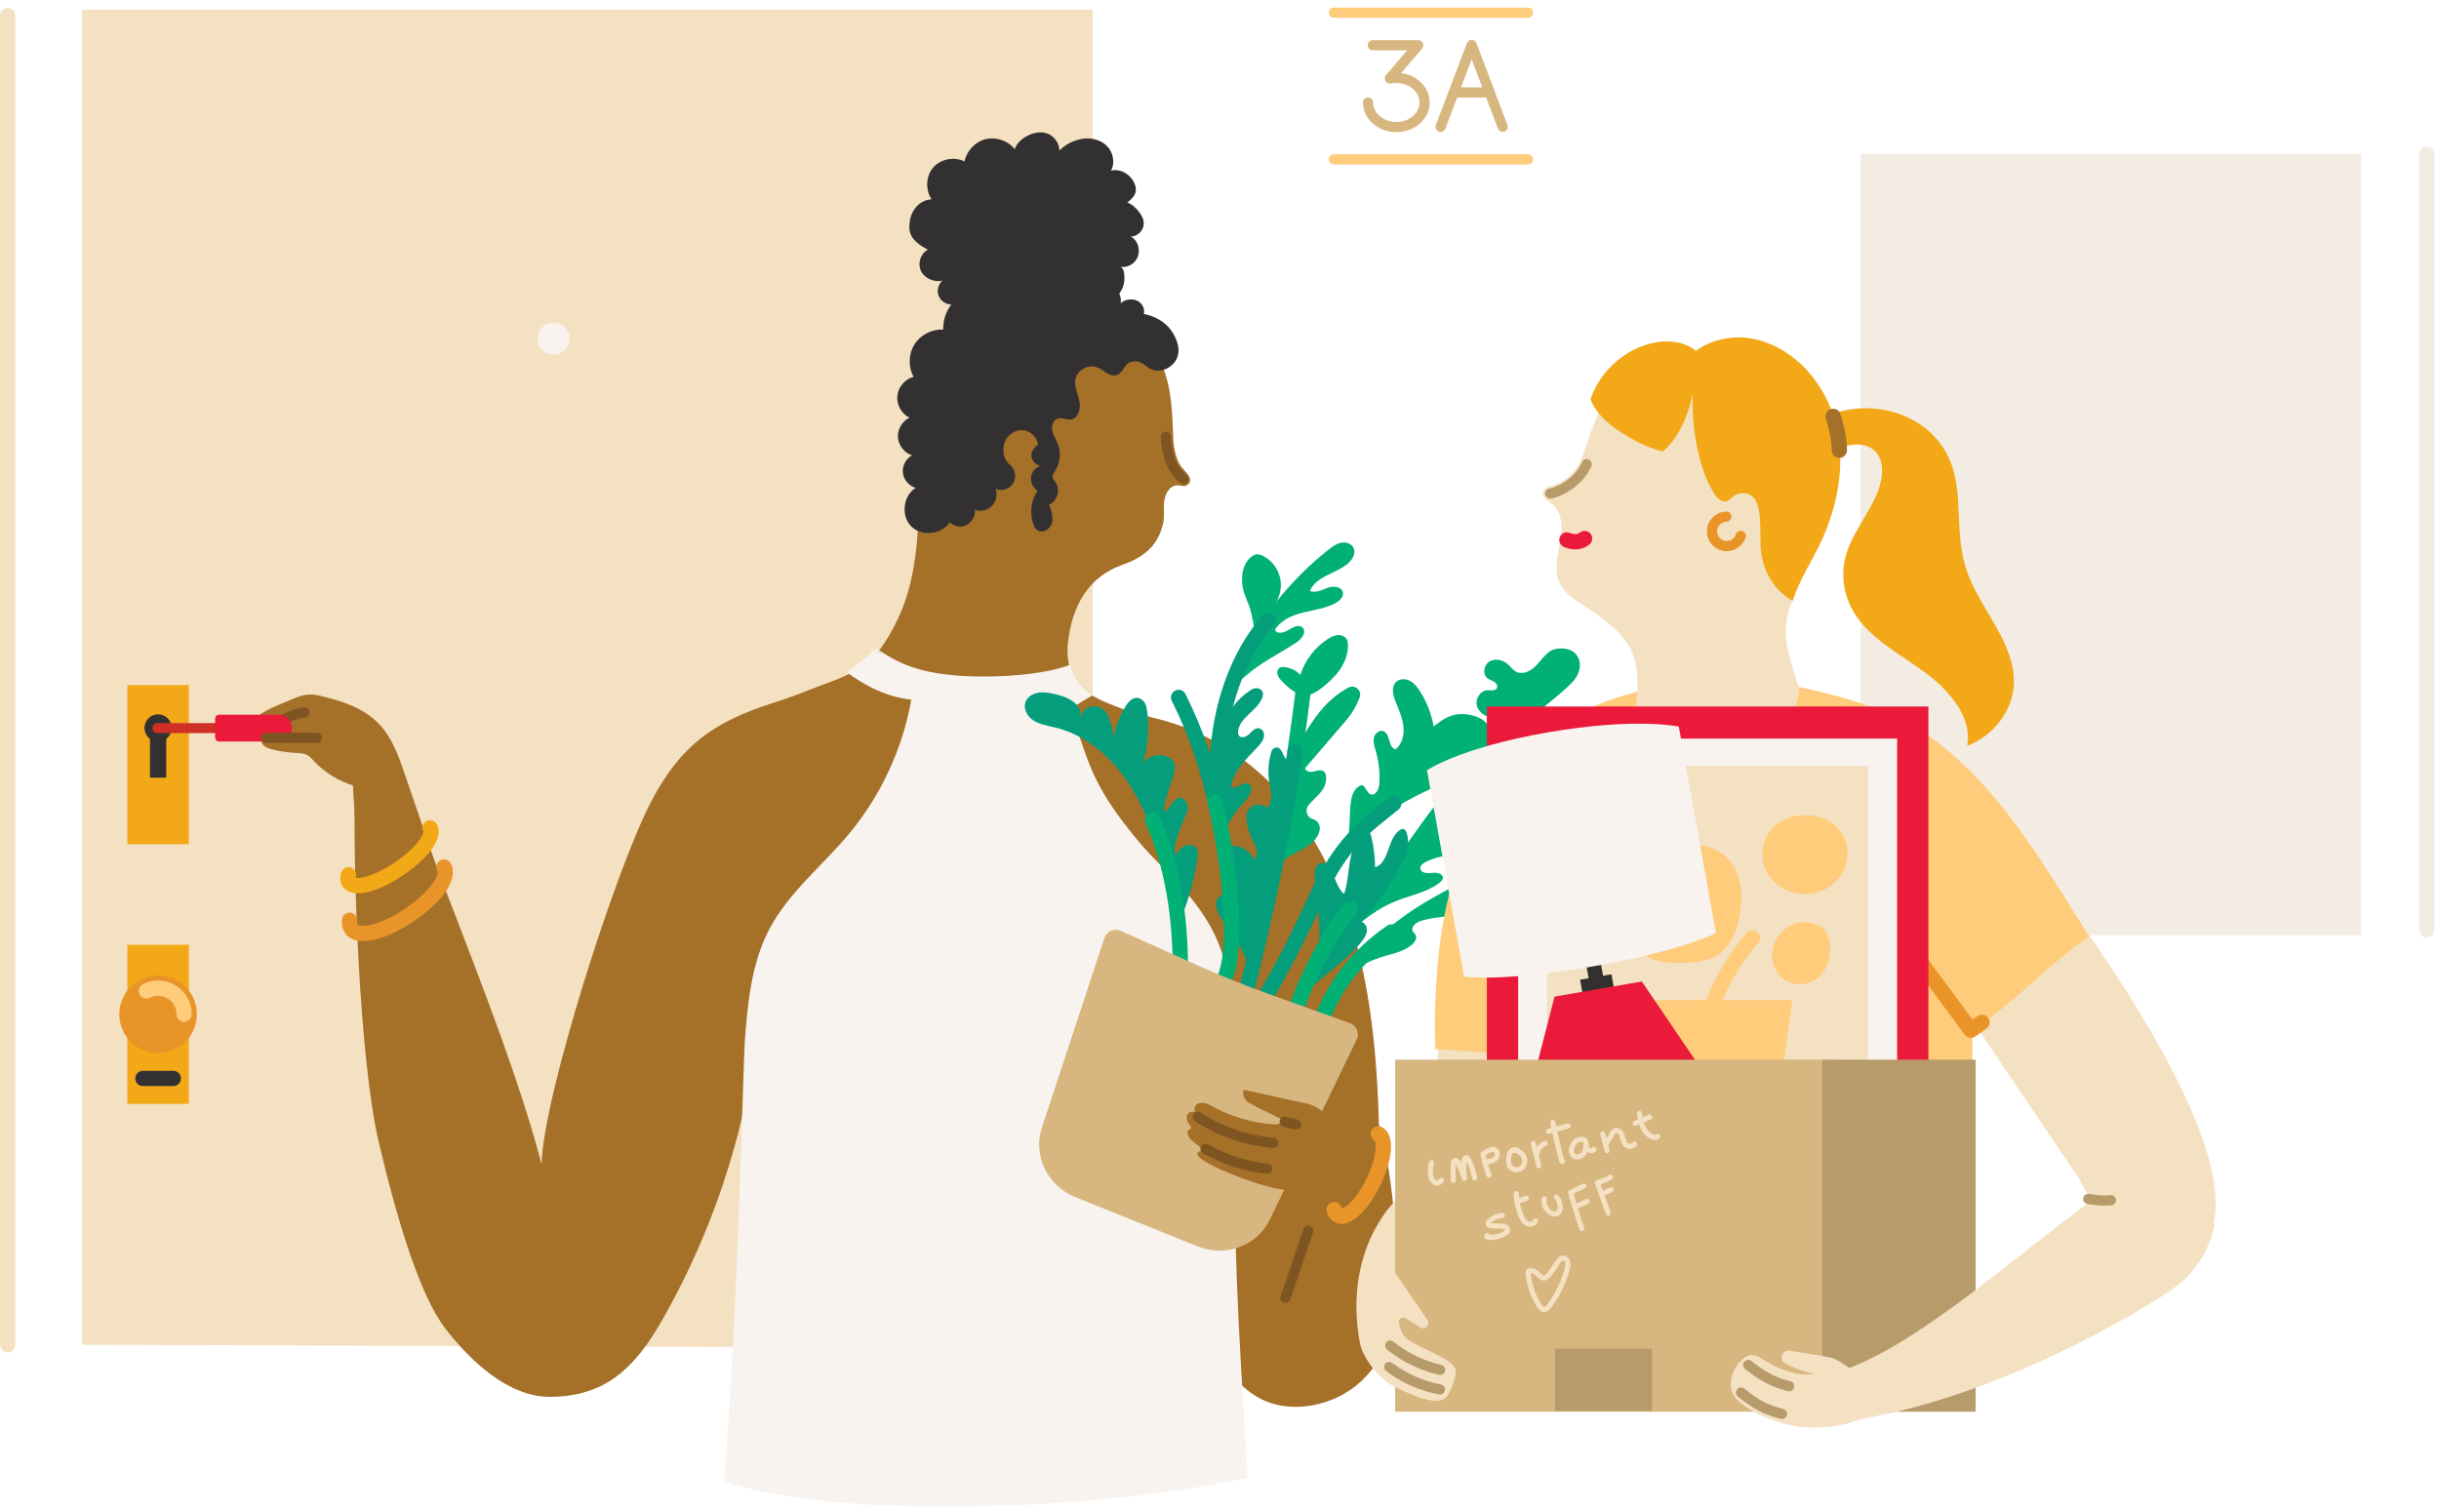
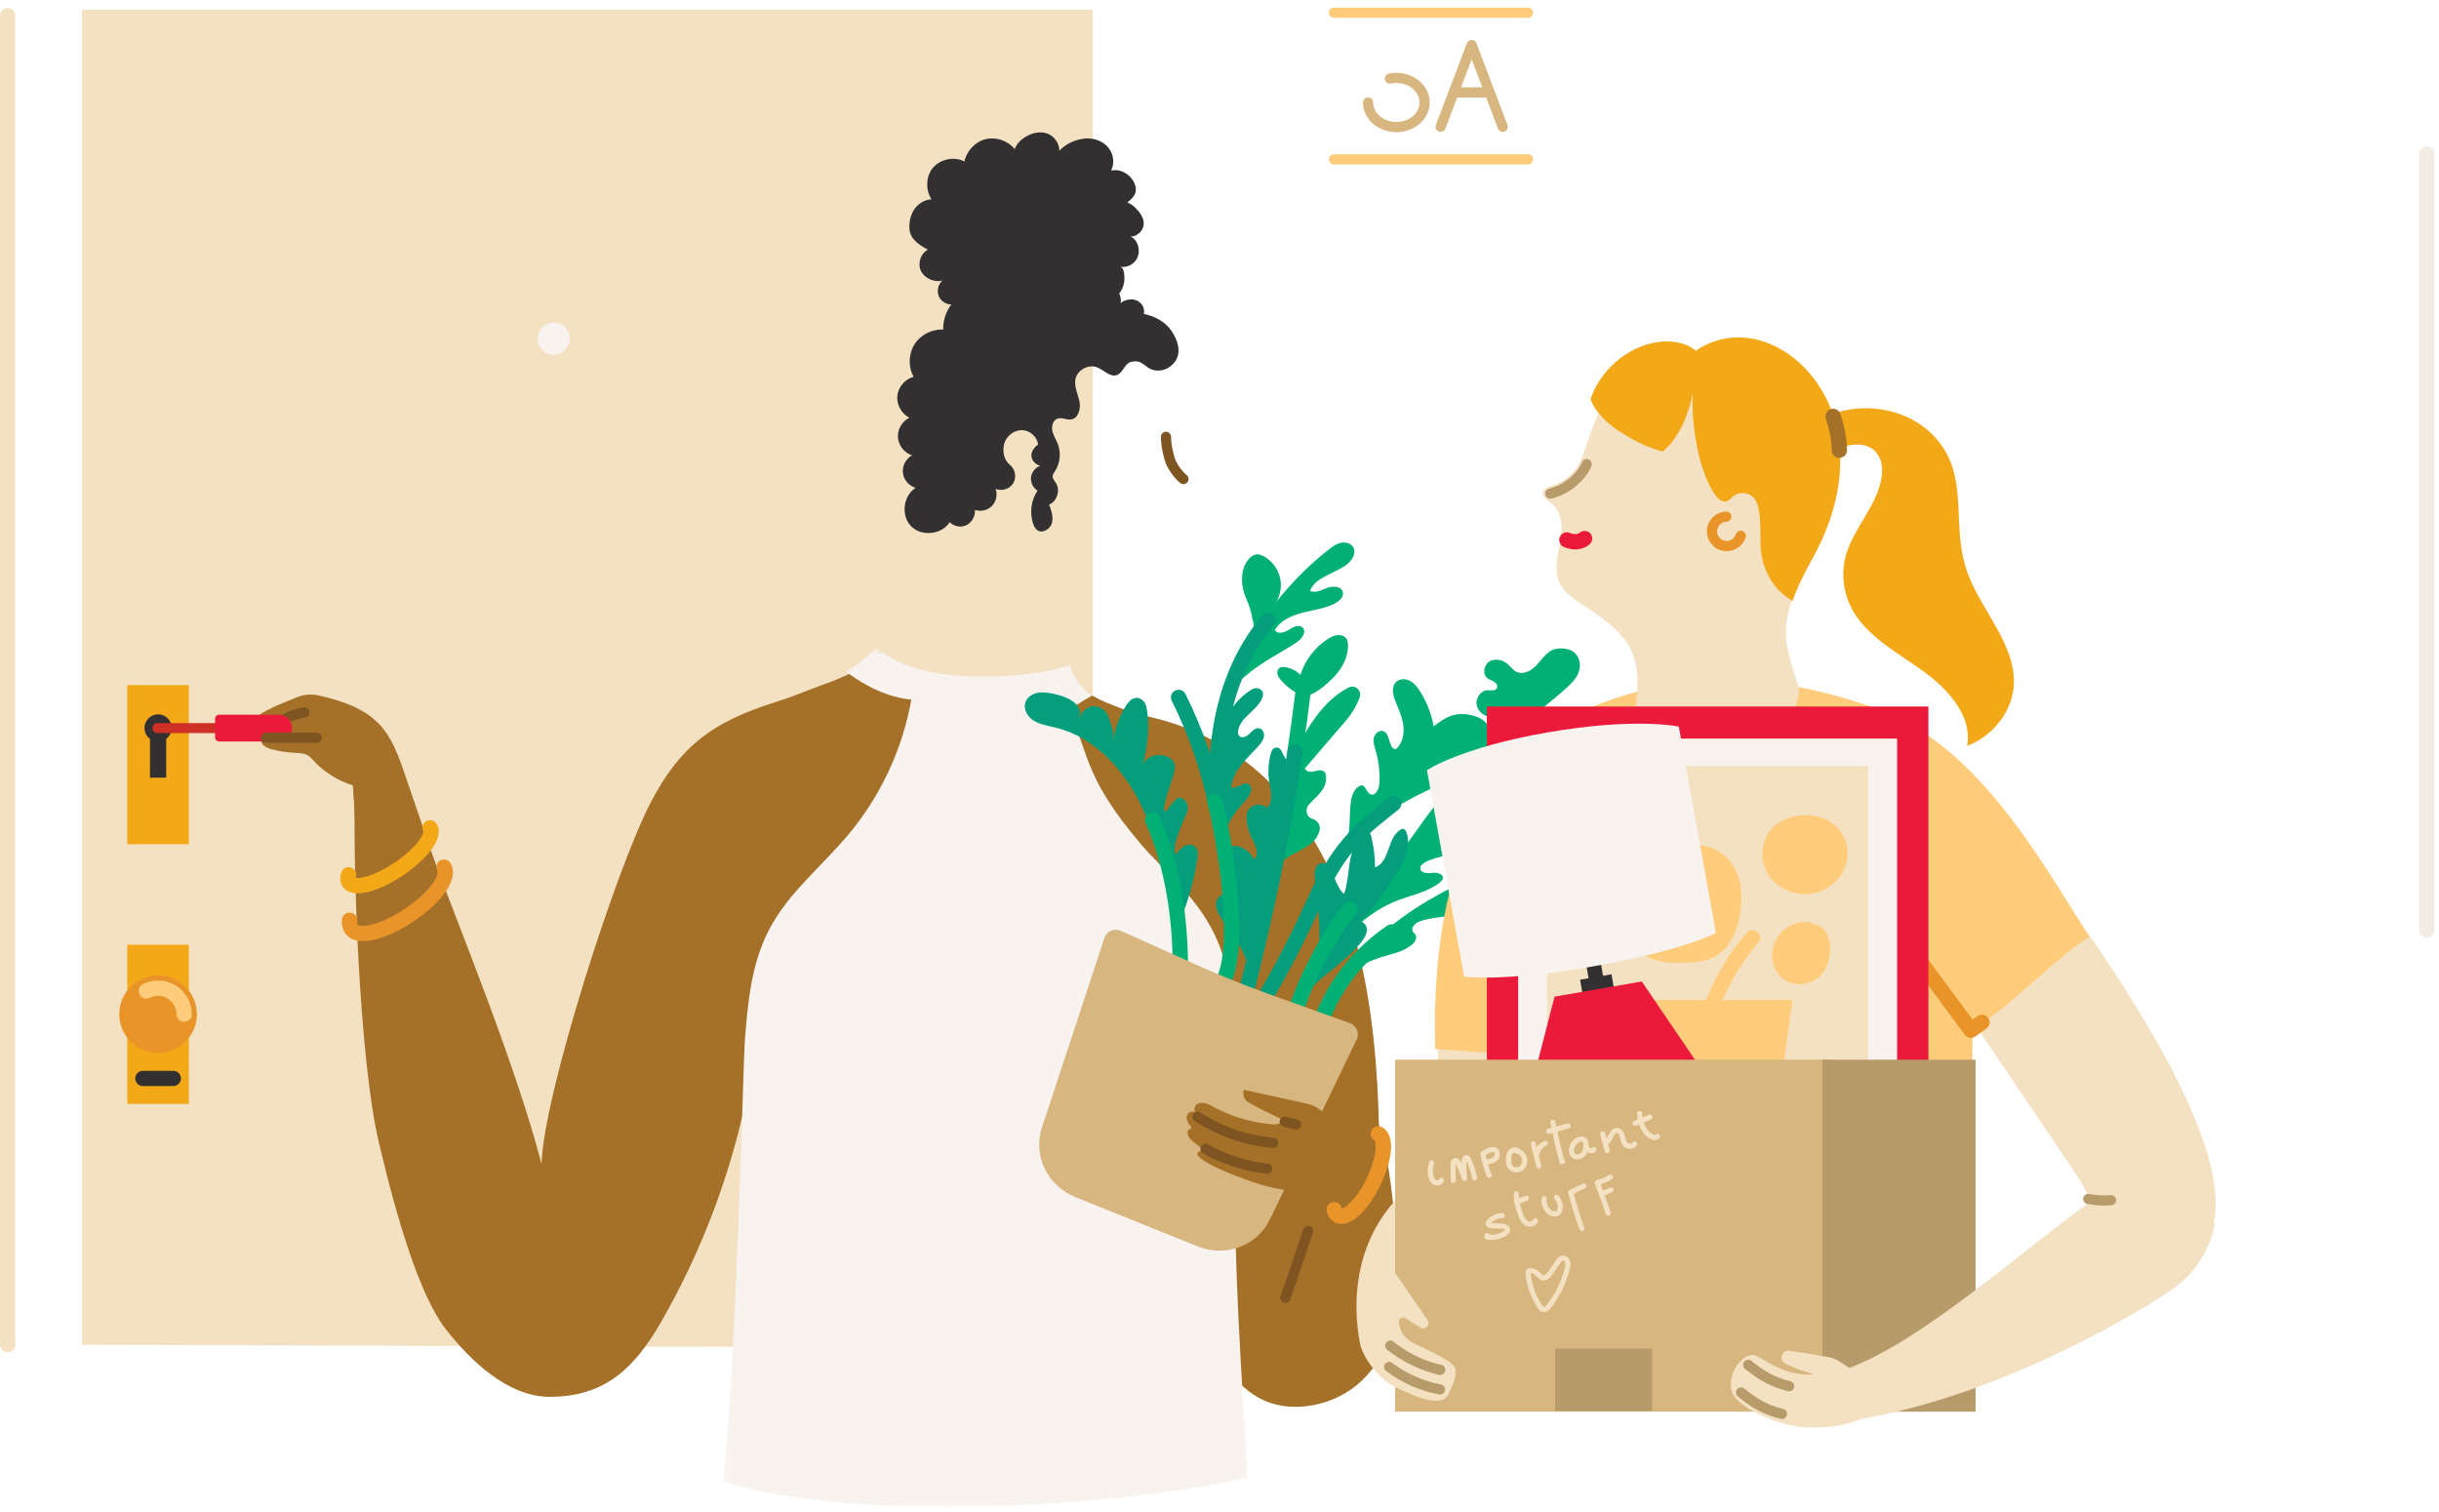
<svg xmlns="http://www.w3.org/2000/svg" height="297" viewBox="0 0 479 297" width="479">
  <mask id="a" fill="#fff">
    <path d="m0 295h478.089v-294.447h-478.089z" fill="#fff" fill-rule="evenodd" />
  </mask>
  <mask id="b" fill="#fff">
    <path d="m.082.35h103.006v168.65h-103.006z" fill="#fff" fill-rule="evenodd" />
  </mask>
  <g fill="none" fill-rule="evenodd" transform="translate(0 .5)">
    <path d="m16.096 1.41v262.221l198.516.658v-262.879z" fill="#f4e1c2" />
-     <path d="m365.437 183.188h98.268v-153.441h-98.268z" fill="#f3ece2" />
    <g stroke-linecap="round" stroke-linejoin="round" stroke-width="3">
      <path d="m476.588 29.746v152.407" stroke="#f3ece2" />
      <path d="m1.5 2.572v261.059" stroke="#f4e1c2" />
    </g>
    <g transform="translate(0 .447)">
      <path d="m111.876 65.562c0 1.742-1.412 3.153-3.153 3.153-1.742 0-3.154-1.411-3.154-3.153 0-1.741 1.412-3.153 3.154-3.153 1.741 0 3.153 1.412 3.153 3.153" fill="#f8f3ee" />
      <path d="m25.004 164.868h12.087v-31.253h-12.087z" fill="#f3a817" mask="url(#a)" />
      <path d="m25.004 215.871h12.087v-31.253h-12.087z" fill="#f3a817" mask="url(#a)" />
      <path d="m38.667 198.261c0 4.208-3.412 7.62-7.62 7.62-4.209 0-7.621-3.412-7.621-7.62s3.412-7.621 7.621-7.621c4.208 0 7.62 3.413 7.62 7.621" fill="#e99428" mask="url(#a)" />
      <path d="m31.047 191.645c3.654 0 6.616 2.962 6.616 6.616 0 .828-.672 1.5-1.5 1.5s-1.5-.672-1.5-1.5c0-1.997-1.619-3.616-3.616-3.616-.492 0-.968.098-1.409.285l-.217.101c-.74.373-1.642.076-2.015-.664-.373-.74-.076-1.642.664-2.015.917-.462 1.931-.707 2.977-.707z" fill="#fecc7b" fill-rule="nonzero" mask="url(#a)" />
      <g fill="#333032">
        <path d="m34.036 209.374c.828 0 1.5.672 1.5 1.5 0 .78-.595 1.42-1.356 1.493l-.144.007h-5.978c-.828 0-1.5-.672-1.5-1.5 0-.78.595-1.42 1.356-1.493l.144-.007z" fill-rule="nonzero" mask="url(#a)" />
        <path d="m33.722 142.032c0-1.477-1.197-2.675-2.674-2.675s-2.675 1.198-2.675 2.675c0 .879.427 1.657 1.082 2.145v7.621h3.185v-7.621c.656-.488 1.082-1.266 1.082-2.145" mask="url(#a)" />
      </g>
    </g>
    <g fill-rule="nonzero" transform="translate(261 1.447)">
      <g fill="#d7b680">
-         <path d="m17.528 5.941c.857 0 1.317 1.008.755 1.656l-5.477 6.404c-.362.417-.994.462-1.411.099-.417-.362-.462-.994-.099-1.411l2.947-3.448 1.106-1.301-6.741.001c-.513 0-.936-.386-.993-.883l-.007-.117c0-.513.386-.936.883-.993l.117-.007z" />
        <path d="m13.23 12.353c3.59 0 6.551 2.578 6.551 5.832 0 3.254-2.961 5.831-6.551 5.831-3.59 0-6.551-2.577-6.551-5.831 0-.552.448-1 1-1s1 .448 1 1c0 2.083 2.009 3.831 4.551 3.831s4.551-1.748 4.551-3.831c0-2.083-2.009-3.832-4.551-3.832-.364 0-.723.036-1.071.107-.541.11-1.069-.239-1.179-.781-.11-.541.239-1.069.781-1.179.479-.097.971-.147 1.469-.147z" />
        <path d="m27.092 6.535c.311-.819 1.43-.858 1.817-.116l.052.117 6.091 16.06c.196.516-.064 1.094-.58 1.29-.48.182-1.012-.029-1.242-.474l-.048-.107-5.157-13.598-5.167 13.599c-.182.479-.693.737-1.179.615l-.111-.035c-.479-.182-.737-.693-.615-1.179l.035-.111z" />
        <path d="m31.505 15.212c.552 0 1 .448 1 1 0 .513-.386.936-.883.993l-.117.007h-6.688c-.552 0-1-.448-1-1 0-.513.386-.936.883-.993l.117-.007z" />
      </g>
      <path d="m39.092 28.353c.552 0 1 .448 1 1 0 .513-.386.936-.883.993l-.117.007h-38.117c-.552 0-1-.448-1-1 0-.513.386-.936.883-.993l.117-.007z" fill="#fecc7b" />
      <path d="m39.092-.447c.552 0 1 .448 1 1 0 .513-.386.936-.883.993l-.117.007h-38.117c-.552 0-1-.448-1-1 0-.513.386-.936.883-.993l.117-.007z" fill="#fecc7b" />
    </g>
    <g transform="translate(29 25.447)">
      <path d="m245.519 228.53c-.091 5.99-2.168 11.929-7.007 16.642-5.142 5.007-13.995 6.905-20.284 3.445-5.514-3.033-8.554-9.137-10.62-15.082-2.66-7.655-4.273-15.879-2.969-23.877 1.304-7.999 5.888-15.748 13.123-19.4 6.352-3.208 18.268-6.439 22.326.608 4.298 7.464 5.559 29.19 5.431 37.664" fill="#a57129" />
-       <path d="m193.311 116.487c-7.305-.788-13.324-8.526-12.609-15.839.714-7.313 3.874-13.289 10.817-15.692 5.379-1.863 7.19-4.905 7.92-8.153.31-1.379.041-2.824.196-4.23.188-1.71 1.293-3.644 3.301-3.109.432.115.908.099 1.268-.166 1.325-.975-.131-2.348-1.075-3.41-1.079-1.214-1.639-3.715-1.715-5.863-.251-7.11-.499-13.457-5.04-18.934-3.73-4.5-9.625-6.914-15.467-7.076-5.843-.162-11.613 1.768-16.634 4.761-3.158 1.881-6.111 4.236-8.137 7.303-2.117 3.205-3.115 7.023-3.685 10.822-.942 6.283-.8 12.671-1.077 19.02-.277 6.348-1.039 12.78-3.559 18.613-2.665 6.169-6.871 11.938-12.919 13.888 6.75 8.217 15.931 13.17 26.442 14.783 10.511 1.614 23.07-.903 31.973-6.718" fill="#a57129" />
      <path d="m195.64 35.73c.259-1.121-.373-2.183-1.35-2.636s-2.435-.224-3.216.517c.393-1.849-1.268-3.714-3.109-4.145-1.841-.432-3.63.379-4.838 1.834-.236-1.957-2.086-3.379-4.051-3.533-1.965-.155-3.774 1.271-4.372 2.871-.689-1.612-4.729-3.014-7.561.963-1.836-1.147-5.293-.911-7.471.526-2.178 1.438-3.521 4.056-3.42 6.663-2.223-.134-4.478 1.025-5.661 2.912-1.184 1.886-1.248 4.421-.16 6.364-1.687.439-3.021 1.995-3.2 3.728-.177 1.734.814 3.528 2.376 4.301-1.431.683-2.367 2.287-2.258 3.869s1.257 3.043 2.769 3.523c-1.205.652-1.947 2.07-1.796 3.431.151 1.362 1.187 2.582 2.505 2.954-2.465 1.541-2.926 5.481-.883 7.55 2.042 2.069 5.988 1.658 7.561-.788.9.82 2.189 1.109 3.28.569 1.091-.539 1.792-1.783 1.687-2.995 1.139.398 2.494.082 3.339-.778.846-.86 1.139-2.221.722-3.352 1.222.524 2.794.012 3.473-1.132.679-1.143.377-2.769-.668-3.591-1.211-.954-1.543-2.8-1.077-4.269s1.938-2.586 3.479-2.543 2.983 1.311 3.132 2.845c-.766.442-1.449 1.517-1.294 2.387.155.871.893 1.606 1.764 1.758-.979.317-1.734 1.237-1.854 2.259s.402 2.092 1.282 2.627c-1.275 1.885-1.601 4.379-.853 6.529.165.474.396.953.806 1.244 1.014.721 2.527-.196 2.863-1.394.337-1.198-.113-2.46-.557-3.623 1.57-.642 2.262-2.825 1.348-4.254-.264-.413-.648-.804-.643-1.294.005-.39.259-.724.47-1.051.998-1.544 1.211-3.567.557-5.285-.339-.892-.897-1.706-1.088-2.64-.192-.935.147-2.096 1.055-2.389.833-.27 1.728.299 2.597.183 1.465-.196 1.975-2.123 1.672-3.57-.302-1.447-1.061-2.871-.788-4.324.342-1.824 2.549-3.034 4.27-2.342 1.361.547 2.619 2.056 3.964 1.472 1.154-.5 1.448-2.235 2.667-2.539 1.667-.416 2.169.29 3.363 1.101 1.797 1.22 4.238.492 5.41-1.338 1.171-1.829.375-4.182-.877-5.958s-3.329-2.848-5.464-3.249" fill="#333032" />
      <path d="m186.875 33.512c1.312.058 2.641-.459 3.569-1.39.928-.93 1.442-2.259 1.381-3.572-.036-.775-.071-1.711-.748-2.088 1.457.239 3.015-.74 3.432-2.156.418-1.417-.113-3.184-1.467-3.773 1.309-.005 2.51-1.154 2.572-2.462.041-.847-.34-1.668-.866-2.332-.656-.828-1.349-1.553-2.347-1.901.721-.596 1.489-1.271 1.644-2.193.073-.428.001-.871-.137-1.283-.642-1.913-2.761-3.275-4.721-2.798.86-1.534.435-3.603-.808-4.847-1.243-1.245-3.151-1.694-4.882-1.381s-3.233 1.045-4.443 2.322c-.011-1.41-.926-2.771-2.227-3.313-1.158-.482-2.51-.327-3.652.189-1.252.566-2.456 1.507-2.889 2.811-1.322-1.65-3.624-2.446-5.683-1.965s-3.75 2.312-4.205 4.377c-1.993-1-4.63-.491-6.108 1.179s-1.574 4.413-.339 6.271c-1.244.034-2.425.715-3.19 1.696-.766.98-1.137 2.234-1.172 3.477-.015.53.03 1.069.206 1.57.5 1.417 2.105 2.43 3.422 3.153-1.567.814-2.135 3.091-1.135 4.546.836 1.217 2.586 1.904 4.008 1.51-.84.724-1.15 1.999-.736 3.028.415 1.028 1.523 1.732 2.63 1.67 9.583-.536 19.358.769 28.891-.345" fill="#333032" />
      <path d="m199.978 58.859c.552-.005 1.004.438 1.01.99.011 1.185.211 2.333.641 3.929.31 1.153 1.435 2.811 2.409 3.574.435.341.511.969.171 1.404-.341.435-.969.511-1.404.171-1.309-1.025-2.683-3.051-3.107-4.63-.469-1.745-.696-3.046-.709-4.429-.005-.552.438-1.004.99-1.01z" fill="#7e5421" fill-rule="nonzero" />
      <path d="m223.907 131.702c-6.57-8.213-15.928-14.155-26.156-16.606-3.884-.931-5.816-1.524-9.502-3.061-3.425-1.427-6.484-3.581-7.541-7.087-4.725 1.894-13.514 2.505-20.688 2.024-8.199-.549-12.154-1.969-16.554-5.05-2.474 3.57-6.966 5.189-11.049 6.69-4.154 1.527-5.132 2.082-9.35 3.423-11.93 3.793-18.358 8.36-24.175 19.445-6.963 13.27-21.233 58.005-21.532 71.211-5.074-19.454-15.562-44.89-22.613-63.678-4.841.755-5.732-1.257-10.511-.175-.209.047 2.8-8.43-.525 1.927-.066.204-3.192-12.986-2.979-12.964-.519 16.552.86 54.354 4.633 70.479 3.616 15.447 8.126 30.254 13.061 36.676 4.934 6.422 12.412 13.457 20.511 13.457 11.036 0 16.81-5.795 22.057-14.978 14.716-25.752 17.343-48.481 17.343-48.481s-1.167 44.539-3.927 73.707c24.921 8.302 72.129 2.633 97.751-3.153 3.481-24.839-13.451-75.01-6.209-99.023 3.899 13.548 8.016 28.158 12.749 41.436 8.663-2.688 14.323.334 23.139-1.8-.526-24.7-4.16-47.201-17.933-64.419" fill="#a57129" />
      <path d="m100.811 79.356c-.525-12.788-2.342-19.091-4.729-23.649-3.854-7.358-10.015-12.161-13.84-16.642-11.211-13.139-10.204-17.343-14.365-26.803 1.458-.498 2.282-1.345 4.696-2.617-2.447-1.508-3.67-3.332-4.476-6.007-4.726 1.894-14.209 2.64-21.383 2.16-8.199-.55-12.276-2.367-16.675-5.448-1.752 1.752-3.71 3.366-5.83 4.663 3.771 2.864 8.337 5.051 12.767 5.453-1.712 9.654-5.979 18.843-12.25 26.379-5.228 6.282-11.876 11.525-15.665 18.767-3.486 6.66-4.214 14.375-4.782 21.87-.339 4.477-1.437 57.319-4.197 86.486 24.921 8.303 77.385 5.086 103.006-.7-4.729-70.423-1.055-54.182-2.277-83.912" fill="#f8f3ee" mask="url(#b)" transform="translate(113 101)" />
      <path d="m227.052 108.882c-.536 4.418-1.11 8.687-1.73 12.862" stroke="#00b075" stroke-linecap="round" stroke-linejoin="round" stroke-width="3" />
      <path d="m248.326 159.567c.581-.468 1.045-1.31.651-1.943-.14-.225-.371-.383-.504-.611-.467-.801.503-1.684 1.374-2.001 2.288-.832 4.81-.735 7.162-1.36 1.524-.404 3.075-1.224 3.711-2.667s-.17-3.516-1.74-3.658c-.756-.068-1.476.298-2.147.653-3.965 2.099-7.311 3.921-10.905 6.624-1.8 1.354-4.136 3.159-5.632 4.846-.363.409-5.51 5.567-5.207 6.125.372.686 0-.197 4.007-2.234 4.275-2.172 6.503-1.576 9.23-3.774" fill="#00b075" />
      <path d="m238.55 158.826c.58-.772 1.107-1.74.824-2.664-.418-1.361-2.294-1.65-3.63-1.157-2.904 1.072-4.373 4.233-5.548 7.097-.946 2.309-2.21 4.682-2.762 7.108 3.364-3.787 8.065-6.316 11.116-10.384" fill="#049e7d" />
      <path d="m224.175 123.347c-1.28.129-1.136-2.649-2.58-2.464-.422.054-.768.381-.894.787-.619 1.986-.756 4.118-.402 6.167.286 1.66.798 3.64-.408 4.817-.247-.092-.488-.198-.723-.317-1.467-.748-3.278.267-3.354 1.912-.074 1.569.424 3.291 1.154 4.703.648 1.253 1.38 2.927.367 3.908-.322-.569-.729-1.093-1.22-1.524-2.41-2.118-5.801-1.44-5.055 3.309.215 1.366.808 3.319.949 3.933.198.856-.922.867-1.695 1.764-2.766 3.211 6.431 8.466 6.037 16.349.902-6.019 2.867-13.098 4.232-19.038.256-1.115.531-2.257 1.027-3.277.52-7.804 2.845-15.356 3.576-23.178-.345.719-.682 1.438-1.011 2.149" fill="#049e7d" />
      <path d="m216.507 165.676c-.006.037-.013.073-.019.109.019-.028.023-.066.019-.109" fill="#049e7d" />
      <path d="m235.858 109.088c-5.155 2.678-8.33 8.125-10.935 13.546-.708 7.575-2.96 14.889-3.463 22.448.199-.41.431-.802.72-1.16 2.253-2.787 7.138-3.029 7.984-6.789.143-.636-.061-1.316-.547-1.751-.3-.267-.566-.405-.814-.47-1.196-.316-1.591-1.856-.777-2.787 1.547-1.769 3.621-3.013 3.397-5.58-.029-.331-.118-.677-.356-.909-.504-.492-1.33-.234-2.012-.058-.683.177-1.655.051-1.744-.649l8.026-9.344c1.157-1.347 2.067-2.888 2.688-4.551.495-1.329-.908-2.6-2.167-1.946" fill="#00b075" />
      <path d="m233.062 106.924c1.591-1.671 2.723-3.888 2.668-6.195-.008-.375-.051-.76-.231-1.089-.338-.618-1.106-.904-1.808-.846-.702.057-1.347.399-1.939.781-2.526 1.633-4.459 4.165-5.368 7.033-.807-.83-1.898-1.379-3.046-1.53-.357-.047-.746-.05-1.047.148-.39.257-.518.795-.412 1.25s.4.841.709 1.191c1.072 1.212 3.261 3.145 5.013 2.983 1.79-.165 4.283-2.489 5.461-3.726" fill="#00b075" />
      <path d="m231.928 82.008c.729-.573 1.501-1.144 2.407-1.341.906-.196 1.981.086 2.439.892.623 1.096-.17 2.484-1.154 3.273-2.401 1.926-6.192 2.428-7.356 5.279 1.089.503 2.315-.182 3.439-.6s2.786-.289 3.032.885c.184.881-.621 1.649-1.409 2.083-1.955 1.076-4.234 1.344-6.399 1.885s-4.412 1.499-5.546 3.421c.453.908 1.831.55 2.681-.004s2.043-1.16 2.762-.444c.868.862-.216 2.259-1.239 2.928-3.327 2.174-6.974 3.916-9.972 6.56-4.997 4.408-1.237-2.962.055-5.379 4.01-7.502 9.572-14.178 16.26-19.438" fill="#00b075" />
      <path d="m216.948 95.57c-.407-2.804-1.502-4.034-1.885-6.144-.382-2.109-.051-4.541 1.579-5.934.317-.271.689-.5 1.103-.551.452-.056.902.105 1.309.308 2.292 1.138 3.741 3.78 3.469 6.326-.173 1.614-.954 3.091-1.722 4.522-1.095 2.041-2.111 4.17-3.341 6.127-.473-1.438.048-3.143-.512-4.654" fill="#00b075" />
      <path d="m216.798 109.49c.541-.334 1.244-.376 1.767-.015.632.437.54 1.106.322 1.659-.991 2.512-4.306 3.758-4.725 6.425-.055.348-.044.735.178 1.007.483.594 1.455.188 2-.349.579-.572 1.218-1.325 2.044-1.084.496.144.817.623.86 1.138.075.895-.477 1.614-1.038 2.247-2.243 2.527-5.232 4.936-5.399 8.31.807-.095 1.592-.363 2.293-.773.844-.492 1.873.311 1.624 1.256-.082.309-.202.61-.352.886-.532.985-1.371 1.761-2.1 2.612-2.473 2.883-3.709 6.792-3.344 10.573-1.537-6.384-1.825-12.952-1.061-19.463.658-5.598 1.59-11.134 6.931-14.429" fill="#049e7d" />
      <path d="m263.402 121.758c.926-1.754 1.186-5.794-2.628-7.007-3.854-1.226-6.043.262-8.215 1.984-.43-2.426-1.335-4.767-2.65-6.85-.52-.826-1.133-1.637-1.995-2.095-.861-.459-2.025-.472-2.731.2-1.014.966-.606 2.644-.079 3.941.625 1.539 1.324 3.079 1.515 4.729s-.22 3.473-1.489 4.545c-1.505-.131-1.017-2.971-2.421-3.529-.812-.322-1.714.451-1.892 1.306-.178.856.128 1.727.372 2.566.611 2.107.849 4.323.697 6.512-.073 1.056-.838 2.459-1.782 1.982-.822-.416-1.058-2.079-1.898-1.701-2.147.906-2.016 4.059-2.147 7.081-.15 3.436-.526 4.073-1.183 6.701 9.329-13.402 25.194-14.057 28.526-20.365" fill="#00b075" />
      <path d="m266.286 115.267c-.591-.446-1.416-.28-2.156-.305-1.395-.046-2.788-.994-3.1-2.356-.311-1.36.734-2.945 2.13-2.978.649-.015 1.484.19 1.807-.374.25-.436-.078-.997-.499-1.271-.421-.275-.934-.394-1.332-.701-1.024-.788-.746-2.599.348-3.287 1.094-.687 2.611-.37 3.588.477.591.512 1.049 1.202 1.753 1.544 1.248.604 2.751-.129 3.737-1.105.985-.975 1.732-2.213 2.894-2.969 1.163-.756 3.368-.692 4.501.108 1.521 1.075 2.101 3.679-.297 6.139-3.833 3.93-9.089 6.682-11.616 11.73.293-.532-1.019-4.094-1.758-4.652" fill="#00b075" />
      <path d="m206.169 142.526c.118-.825.19-1.763-.632-2.296-.375-.243-.845-.303-1.282-.211-1.066.224-1.747 1.067-2.384 1.875-.357-.793-.435-2.25 2.219-8.216.447-1.005.11-2.381-1.087-2.903-1.192-.521-2.679 2.583-3.032 2.632-1.194.169 1.016-5.267 1.581-7.546.165-.667.305-1.395.024-2.022-.25-.555-.79-.925-1.348-1.167-1.856-.804-4.549-.003-4.863 1.995.97-3.635 1.565-8.169.752-11.843-.147-.663-.577-1.253-1.192-1.539-1.222-.57-2.186.414-2.791 1.369-1.309 2.067-2.505 5.189-2.459 7.635.19-2.195-.231-3.182-.916-5.276-.931-2.851-4.904-3.24-5.723.327l.144-1.239c-.287-2.239-2.904-3.261-5.111-3.736-1.045-.226-2.123-.432-3.178-.258-1.573.259-3.118 1.53-2.47 3.534.205.633.609 1.191 1.125 1.611 1.365 1.11 3.131 1.313 4.793 1.72 7.712 1.886 13.553 8.423 16.936 15.604 2.642 5.606 4.401 10.906 5.835 16.904.648 2.712 1.073 7.295 2.692 2.699 1.103-3.13 1.898-6.368 2.367-9.653" fill="#049e7d" />
      <path d="m197.366 135.093c4.013 9.132 5.463 19.408 5.453 29.384" stroke="#00b075" stroke-linecap="round" stroke-linejoin="round" stroke-width="3" />
      <path d="m220.061 95.925c-5.132 5.954-8.104 13.561-9.35 21.322-.791 4.928-.918 9.928-.646 14.918" stroke="#049e7d" stroke-linecap="round" stroke-linejoin="round" stroke-width="3" />
      <path d="m202.466 111.029c3.531 7.044 5.893 14.172 7.593 22.159" stroke="#049e7d" stroke-linecap="round" stroke-linejoin="round" stroke-width="3" />
      <path d="m218.635 171.255c4.212-6.831 7.514-13.558 10.854-20.854 4.993-10.906 9.58-13.953 15.241-18.526" stroke="#049e7d" stroke-linecap="round" stroke-linejoin="round" stroke-width="3" />
      <path d="m244.285 157.1c-8.304 5.642-14.12 14.333-15.451 24.284" stroke="#00b075" stroke-linecap="round" stroke-linejoin="round" stroke-width="3" />
      <path d="m252.745 148.101c.919-.526 1.516-1.108 1.607-1.44.252-.918-1.141-1.312-2.081-1.164-.94.149-2.307.048-2.331-.904-.014-.544.499-.942.98-1.196 2.795-1.471 6.295-1.338 8.891-3.136.413-.286.819-.655.919-1.147.155-.754-.501-1.476-1.236-1.703-.736-.228-1.527-.101-2.294-.025-.636.062-1.544-.196-1.417-.822.034-.169.146-.309.262-.435 1.014-1.098 2.51-1.59 3.939-2.027 1.43-.436 2.928-.896 3.981-1.957 1.054-1.061 1.46-2.928.46-4.04-1.033-1.147-2.887-2.679-4.3-2.057-2.905 1.281-4.575 2.064-11.2 11.51-2.566 3.658-7.73 10.474-10.501 15.404-.365.649-1.098 2.164-.657 2.694 7.029-5.913 10.273-4.867 14.978-7.555" fill="#00b075" />
      <path d="m229.234 146.827c-.187-1.292-.004-3.079 1.289-3.255.99-.135 1.732.88 2.109 1.805.376.926 1.438 3.859 2.37 4.219 1.258-3.91.522-8.702 3.377-11.654.358-.371.891-.717 1.357-.495.362.171.502.605.596.995.47 1.953.713 3.961.721 5.97 2.887-.954 2.358-5.697 4.908-7.354.196-.127.429-.236.659-.189.326.067.51.411.62.726.835 2.387-.262 4.931-1.486 7.145-1.97 3.566-4.897 7.428-6.542 9.35-4.963 5.796-7.027 7.116-10.435 11.876 2.225-4.665 1.181-14.151.457-19.139" fill="#049e7d" />
      <path d="m236.161 152.589c-3.854 4.467-10.79 16.829-11.894 25.101" stroke="#00b075" stroke-linecap="round" stroke-linejoin="round" stroke-width="3" />
      <path d="m209.607 131.48c1.839 7.183 5.174 27.139 1.883 34.817" stroke="#00b075" stroke-linecap="round" stroke-linejoin="round" stroke-width="3" />
      <path d="m225.322 121.744c-2.464 16.598-5.646 31.722-10.001 48.867" stroke="#049e7d" stroke-linecap="round" stroke-linejoin="round" stroke-width="3" />
      <path d="m206.229 218.867-24.069-9.699c-5.475-2.206-8.339-8.174-6.541-13.629l12.297-37.3c.429-1.301 1.919-1.931 3.204-1.354l14.837 6.67c4.641 2.086 9.361 3.991 14.149 5.71l15.984 5.738c1.326.476 1.961 1.966 1.366 3.2l-17.072 35.394c-2.492 5.168-8.686 7.474-14.155 5.27" fill="#d7b680" />
      <path d="m229.996 191.832c-.702-.499-1.511-.827-2.352-1.011l-12.361-2.716c-.379.72.106 2.007.805 2.422 1.923 1.139 3.937 2.043 6.429 3.262.082.039.155.109.174.197.144.651-.848.971-1.545.922-4.309-.305-8.548-1.575-12.312-3.696-.405-.228-.84-.407-1.3-.481-2.025-.323-2.106 1.227-1.843 1.788-1.267-.518-1.984.814-1.5 1.784.159.317.405.668.674.973.166.189.084.501-.163.549-.814.159-.452 1.36.026 1.883.726.795 1.733 1.496 2.702 2.121.253.164.098.448-.188.383-.488-.11-1.007-.038-1.087.405-.185 1.032 3.983 2.955 6.364 3.92 7.694 3.117 13.769 4.606 21.849 2.704.285-.067 1.824-10.579 1.824-10.579s-.966-.671-2.673-1.855c-1.329-.922-2.252-2.071-3.523-2.975" fill="#a57129" />
      <g fill-rule="nonzero">
        <path d="m222.404 193.947c.221-.506.811-.737 1.317-.516.154.067.392.134.777.219l.877.188c.188.043.337.082.478.126.528.163.823.723.66 1.251-.163.528-.723.823-1.251.66l-.155-.044c-.088-.023-.192-.047-.323-.075l-.526-.111c-.623-.132-.996-.231-1.338-.38-.506-.221-.737-.811-.516-1.317z" fill="#7e5421" />
        <path d="m205.386 192.857c.304-.461.924-.589 1.385-.285 4.273 2.815 9.264 4.534 14.364 4.948.55.045.96.527.916 1.078s-.527.96-1.078.916c-5.435-.442-10.749-2.272-15.302-5.272-.461-.304-.589-.924-.285-1.385z" fill="#7e5421" />
        <path d="m206.871 199.21c.272-.481.882-.65 1.363-.379 3.596 2.032 7.62 3.325 11.746 3.778.549.06.945.554.885 1.103-.06.549-.554.945-1.103.885-4.394-.482-8.679-1.859-12.512-4.024-.481-.272-.65-.882-.379-1.363z" fill="#7e5421" />
        <path d="m240.334 196.106c.363-.745 1.261-1.054 2.006-.691 2.744 1.337 2.235 6.335-.272 11.476-2.506 5.141-6.131 8.62-8.874 7.282-.836-.408-1.373-1.176-1.633-2.153-.213-.801.263-1.622 1.063-1.836.801-.213 1.622.263 1.836 1.063l.06.205.202-.08c.36-.153.821-.481 1.326-.965 1.144-1.097 2.345-2.823 3.324-4.832.98-2.009 1.6-4.018 1.76-5.594.071-.696.045-1.26-.056-1.638l-.063-.212c-.006-.023-.003-.027.013-.019-.745-.363-1.054-1.261-.691-2.006z" fill="#e99428" />
        <path d="m226.966 215.508c.178-.523.746-.803 1.269-.625.486.165.761.667.656 1.156l-.031.113-4.467 13.139c-.178.523-.746.803-1.269.625-.486-.165-.761-.667-.656-1.156l.031-.113z" fill="#7e5421" />
      </g>
      <path d="m56.745 144.361c-2.079-6.075-4.157-12.15-6.236-18.225-1.203-3.516-2.476-7.15-5.034-9.846-3.06-3.225-7.459-4.617-11.849-5.631-1.419-.327-2.903-.214-4.253.331-2.822 1.14-5.992 2.381-7.502 3.529-.708.538-1.463 1.156-1.633 2.029-.114.584.062 1.194.364 1.706.972 1.648 6.297 2.242 8.206 2.345 1.911.103 3.859-.174 5.719.276 3.343.806 5.495 3.937 5.783 7.364.518 6.163.876 13.927 1.314 19.708 5.208.185 10.289-1.633 15.121-3.586" fill="#a57129" />
      <path d="m35.331 118.588c-4.279.231-8.25-.576-12.529-.344-.788.361-.624 1.806.021 2.277.368.268.854.525 1.293.646 1.644.452 3.164.665 4.866.764.853.049 1.754.066 2.487.507.456.275.806.691 1.166 1.083 2.006 2.184 4.858 3.944 7.696 4.805.391 6.567.781 13.134 1.172 19.701l7.215-3.408-7.62-26.014z" fill="#a57129" />
      <path d="m30.635 112.983c.545-.087 1.058.284 1.146.829.087.545-.284 1.058-.829 1.146-1.76.282-3.464.994-4.937 2.063-.447.324-1.072.225-1.397-.222-.324-.447-.225-1.072.222-1.397 1.725-1.253 3.723-2.087 5.795-2.419z" fill="#7e5421" fill-rule="nonzero" />
      <path d="m1.924 118.046h13.291v-1.971h-13.291c-.544 0-.985.442-.985.986s.441.985.985.985" fill="#cf3026" />
      <path d="m14.033 119.689h11.693c1.452 0 2.628-1.177 2.628-2.628s-1.176-2.627-2.628-2.627h-11.693c-.436 0-.789.353-.789.788v3.678c0 .436.353.789.789.789" fill="#ec1a3a" />
      <path d="m33.215 117.954c.552 0 1 .448 1 1 0 .513-.386.936-.883.993l-.117.007h-9.985c-.552 0-1-.448-1-1 0-.513.386-.936.883-.993l.117-.007z" fill="#7e5421" fill-rule="nonzero" />
      <path d="m54.614 135.4c.687-.463 1.619-.282 2.082.405 1.721 2.553-1.456 6.75-6.522 10.163l-.552.364c-4.878 3.142-9.659 4.322-11.315 1.863-.536-.794-.588-1.752-.282-2.758.242-.792 1.08-1.239 1.872-.997s1.239 1.08.997 1.872l-.051.171.177.018c.421.037 1.03-.038 1.766-.236 1.652-.444 3.703-1.432 5.711-2.785 2.008-1.353 3.694-2.882 4.727-4.247.46-.607.759-1.144.883-1.548l.055-.187c.015-.047.024-.048.046-.016-.463-.687-.282-1.619.405-2.082z" fill="#f3a817" fill-rule="nonzero" />
      <path d="m57.471 143.05c.725-.402 1.638-.14 2.039.585 1.697 3.061-1.628 7.573-7.348 11.426l-.599.394c-5.391 3.465-10.672 4.638-12.671 2.04-.62-.807-.862-1.93-.721-2.911.118-.82.878-1.389 1.698-1.271.772.111 1.321.791 1.285 1.554l-.014.144c-.032.222.035.532.13.656.202.263 1.161.378 2.706.003 1.89-.459 4.209-1.548 6.51-3.097 2.343-1.578 4.243-3.303 5.386-4.853.964-1.308 1.223-2.254 1.014-2.631-.402-.725-.14-1.638.585-2.039z" fill="#e99428" fill-rule="nonzero" />
    </g>
    <g transform="translate(281 65.447)">
      <path d="m21.658 197.545s-12.414 7.138-20.173 0c-1.241-32.276 0-58.346 0-58.346h20.173z" fill="#f4e1c2" />
      <path d="m153.677 174.516c3.634-14.536-14.804-43.401-27.213-60.835l-23.882 15.244s13.271 19.708 24.736 36.648c-.003.004 5.472 10.122 5.468 10.126 7.947.078 18.92 6.7 20.891-1.183" fill="#f4e1c2" />
      <path d="m129.349 118.095c-10.642-16.949-22.655-38.173-42.207-45-19.376-6.767-37.553-8.07-57.415.62-19.626 8.587-24.552 29.4-26.225 36.311-2.214 9.149-2.961 20.254-2.642 30.089l14.226.946s.875 15.956 1.296 31.966c.31 11.794-1.241 27.311-1.241 27.311h90.902l.34-63.311 1.087-1.397c6.344-3.982 15.967-14.075 21.879-17.535" fill="#fecc7b" />
      <path d="m72.246 69.06c-1.98-6.482-3.683-10.187-1.476-16.598 1.244-3.611 3.122-6.975 4.421-10.567 2.624-7.258 2.759-15.39.377-22.731-.783-2.414-1.843-4.766-3.412-6.761-4.521-5.751-12.527-7.62-19.832-7.208-7.989.451-16.599 3.885-19.891 11.178-1.155 2.558-1.799 5.281-2.871 7.874-1.07 2.593-3.286 4.392-5.369 5.068-.678.22-1.913.495-2.144 1.337-.274.994.806 1.692 1.634 2.306 2.133 1.582 2.238 4.728 1.77 7.344-.467 2.615-1.289 5.375-.319 7.849 1.155 2.947 4.381 4.385 6.966 6.209 6.298 4.444 8.846 7.682 8.443 15.318-.099 1.875-2.527 16.289 7.184 17.072 19.243 1.552 25.287-15.174 24.519-17.69" fill="#f4e1c2" />
      <path d="m29.687 24.83c.211-.511.795-.754 1.306-.543.511.211.754.795.543 1.306-1.219 2.953-4.474 5.62-7.86 6.385-.539.122-1.074-.216-1.196-.755s.216-1.074.755-1.196c2.761-.624 5.486-2.856 6.452-5.197z" fill="#b89b6a" fill-rule="nonzero" />
      <path d="m79.804 18.451c-1.523-7.228-6.292-13.94-13.101-16.804-1.3-.548-2.665-.955-4.062-1.16-3.732-.549-7.615.321-10.677 2.525-.003.034-.006.069-.009.104-.003-.095-.004-.191-.007-.286-2.686-2.032-6.452-2.083-9.663-1.066-5.031 1.593-9.206 5.674-10.913 10.667.802 2.45 3.365 4.919 5.918 6.503 2.554 1.584 4.818 2.88 8.281 3.805 2.688-2.296 4.339-5.721 5.317-9.119.216-.748.389-1.521.536-2.305-.043 1.793-.016 3.585.131 5.373.376 4.551 1.641 10.611 4.172 14.411.562.843 1.483 1.744 2.437 1.401.538-.192.869-.728 1.34-1.051 1.088-.746 2.661-.737 3.663.121 1.484 1.27 1.574 4.291 1.587 9.153.014 4.689 2.24 9.044 6.317 11.361 1.335-4.243 3.921-7.999 5.759-12.05 3.053-6.725 4.497-14.356 2.974-21.583" fill="#f3a817" />
      <path d="m57.998 34.535c.552-.017 1.013.417 1.03.969.017.552-.417 1.013-.969 1.03-1.043.031-1.864.903-1.834 1.945.031 1.044.903 1.865 1.946 1.835.756-.023 1.413-.49 1.693-1.17l.054-.149c.167-.526.729-.818 1.256-.651.526.167.818.729.651 1.256-.496 1.563-1.928 2.663-3.594 2.713-2.148.063-3.94-1.626-4.005-3.774-.063-2.147 1.626-3.939 3.772-4.004z" fill="#e99428" fill-rule="nonzero" />
      <path d="m78.949 22.947c2.35-1.717 6.1-2.319 8.199-.37 1.34 1.244 1.627 3.162 1.421 4.903-.657 5.57-5.411 10.053-6.997 15.469-1.097 3.748-.57 7.863 1.441 11.263 3.016 5.095 8.83 8.142 13.79 11.742 4.961 3.6 9.583 8.864 8.532 14.596 5.251-1.982 9.016-7.048 9.175-12.23.235-7.691-6.115-14.068-8.936-21.302-3.29-8.433-.36-16.686-4.324-23.972-4.403-8.091-15.027-10.797-23.295-7.33.782 2.259.768 4.867.994 7.231" fill="#f3a817" />
      <g fill-rule="nonzero">
        <path d="m29.137 38.748.123-.089c.645-.52 1.589-.42 2.109.225s.42 1.589-.225 2.109c-.386.312-.809.547-1.258.707-1.056.377-2.125.32-3.127.014-.306-.093-.545-.192-.705-.271-.742-.369-1.043-1.27-.674-2.011.348-.698 1.166-1.006 1.879-.732l.188.081c.043.017.107.039.188.064.44.134.884.158 1.243.03.09-.032.176-.074.259-.127z" fill="#ec1a3a" />
        <path d="m93.698 119.682c.627-.464 1.496-.367 2.007.202l.091.112 10.604 14.332.974-.694c.634-.453 1.502-.341 2.003.235l.09.114c.453.634.341 1.502-.235 2.003l-.114.09-2.173 1.552c-.625.446-1.476.345-1.981-.211l-.096-.117-11.482-15.518c-.493-.666-.352-1.605.314-2.098z" fill="#e99428" />
        <path d="m78.511 14.417c.782-.274 1.638.138 1.911.92l.125.379c.026.083.055.175.086.277.152.499.303 1.049.445 1.634.321 1.329.544 2.648.624 3.9.021.328.032.649.032.963 0 .828-.672 1.5-1.5 1.5s-1.5-.672-1.5-1.5c0-.248-.009-.505-.026-.772-.068-1.06-.263-2.214-.546-3.387-.127-.526-.263-1.019-.399-1.465l-.172-.538c-.274-.782.138-1.638.92-1.911z" fill="#a57129" />
      </g>
      <path d="m17.314 110.647c0 12.872-2.483 24.518-.621 38.794" stroke="#e99428" stroke-linecap="round" stroke-linejoin="round" stroke-width="3" />
    </g>
    <path d="m292.007 236.809h86.715v-98.539h-86.715z" fill="#ec1a3a" />
    <path d="m298.151 230.511h74.426v-85.942h-74.426z" fill="#f8f3ee" />
    <path d="m303.835 225.144h63.061v-75.207h-63.061z" fill="#f4e1c2" />
    <g transform="translate(280 141.447)">
      <g fill="#fecc7b">
        <path d="m41.121 29.836c-2.534 3.748-3.277 9.031-.929 12.889 2.639 4.336 6.989 4.491 9.449 4.465 2.563-.028 5.265-.099 7.456-1.411 2.864-1.716 4.164-5.154 4.662-8.422.487-3.19.348-6.65-1.426-9.361-4.542-6.939-15.275-3.981-19.212 1.84" />
        <path d="m67.095 22.018c-1.523 2.616-1.207 6.124.667 8.508s5.16 3.558 8.172 3.032c2.724-.477 5.19-2.322 6.283-4.83 1.093-2.507.723-5.605-1.02-7.724-3.448-4.189-11.358-3.697-14.102 1.014" />
        <path d="m68.384 43.634c-.944 2.524-.016 5.665 2.332 7.034 2.347 1.368 5.727.674 7.256-1.553.809-1.177 1.311-2.523 1.421-3.942.117-1.514-.196-3.251-1.103-4.477-.906-1.227-3.822-1.818-5.291-1.392-1.265.368-3.449 1.215-4.615 4.33" />
        <path d="m46.873 77.582 22.105-1.349 3.032-21.763h-29.13c.934 9.322 3.676 23.14 3.993 23.112" />
      </g>
      <path d="m64.171 42.264c-3.747 4.31-6.599 9.352-8.428 14.734" stroke="#fecc7b" stroke-linecap="round" stroke-linejoin="round" stroke-width="3" />
      <path d="m37.112 53.014-6.17 1.07-.624-3.6 6.169-1.07z" fill="#333032" />
      <path d="m34.961 50.503-2.838.492-.774-4.461 2.839-.492z" fill="#333032" />
      <path d="m42.436 50.834-17.129 2.971-5.281 20.422 10.848 11.679 17.13-2.971 6.282-14.651z" fill="#ec1a3a" />
      <path d="m21.591 74.045 6.105.048" stroke="#cf3026" stroke-linecap="round" stroke-linejoin="round" stroke-width="3" />
      <path d="m56.993 41.302s-6.437 3.491-24.264 6.583c-17.826 3.092-25.193 1.995-25.193 1.995l-7.292-40.537s6.407-4.436 23.714-7.437c17.307-3.002 25.743-1.141 25.743-1.141z" fill="#f8f3ee" />
    </g>
    <path d="m273.991 276.778h85.8v-69.136h-85.8z" fill="#d7b680" />
    <path d="m305.416 276.64h19.037v-12.26h-19.037z" fill="#b89b6a" />
    <path d="m357.897 276.778h30.092v-69.136h-30.092z" fill="#b89b6a" />
    <g transform="translate(266 217.447)">
      <path d="m145.421 17.392c-14.539 10.417-33.663 27.985-48.641 33.503.572 3.115 1.645 6.947 2.453 9.898 28.466-4.73 56.719-22.085 61.969-25.927 4.109-3.006 6.974-7.859 7.762-12.457-8.159-1.818-15.323-3.091-23.543-5.017" fill="#f4e1c2" />
      <path d="m98.401 51.441c-.236.136-2.027-1.405-3.739-2.313-.398-.211-.829-.356-1.271-.446-2.811-.571-5.512-.931-8.056-1.335-.62-.098-1.212.308-1.382.945-.002.006-.004.012-.006.019-.149.553.047 1.167.521 1.445 2.156 1.264 4.088 1.673 6.502 2.444-.128.04-.365.116-.702.19 2.447.381 7.375 1.368 8.133-.949" fill="#f4e1c2" />
      <path d="m95.927 51.153c-1.682.522-1.848.74-4.316.536-1.62.48-5.662 1.086-11.603-2.762-1.905-1.233-2.974-.82-4.447.738-.799.844-1.426 2.363-1.587 3.514-.158 1.136-.019 2.625 1.019 3.654 2.807 2.78 7.846 4.731 11.99 5.409 2.366.387 8.052.467 12.67-1.555.197-.039 1.31-.206 1.506-.245-.897-3.279.198-4.948-.437-8.409-.641.238-4.159-1.077-4.795-.88" fill="#f4e1c2" />
      <path d="m77.341 50.138c2.672 2.129 4.721 3.365 8.036 4.19" stroke="#b89b6a" stroke-linecap="round" stroke-linejoin="round" stroke-width="2" />
      <path d="m75.924 55.574c2.671 2.129 4.721 3.365 8.036 4.191" stroke="#b89b6a" stroke-linecap="round" stroke-linejoin="round" stroke-width="2" />
      <path d="m7.993 17.961s-10.266 9.503-6.937 27.81c.535 2.943 3.737 7.051 6.453 8.452 6.889 3.556 10.013 3.652 10.948 1.665.701-1.489 2.102-4.117 1.052-5.519-1.109-1.478-5.603-3.256-7.971-4.554-1.996-1.094-2.495-2.217-2.808-4.02-.121-.698.628-1.217 1.232-.849 1.003.612 1.755 1.069 2.961 1.848.418.27.97.205 1.314-.154l.027-.028c.332-.347.377-.879.108-1.277l-6.379-9.272z" fill="#f4e1c2" />
      <g fill-rule="nonzero">
        <path d="m6.256 45.72c.347-.429.977-.496 1.406-.149 2.732 2.21 5.976 3.786 9.399 4.567.538.123.875.659.753 1.197-.123.538-.659.875-1.197.753-3.721-.849-7.243-2.56-10.213-4.961-.429-.347-.496-.977-.149-1.406z" fill="#b89b6a" />
        <path d="m6.023 49.95c.332-.441.959-.53 1.4-.197 2.806 2.112 6.102 3.573 9.554 4.235.542.104.898.628.794 1.17-.104.542-.628.898-1.17.794-3.751-.719-7.33-2.305-10.38-4.601-.441-.332-.53-.959-.197-1.4z" fill="#b89b6a" />
        <path d="m14.652 10.275c.076-.266.352-.419.618-.344.266.076.419.352.344.618-.188.658-.251 1.353-.187 2.036.055.58.216.99.489 1.199.235.18.629.112.687-.059.089-.261.374-.401.635-.311.261.089.401.374.311.635-.302.883-1.507 1.09-2.241.529-.541-.414-.798-1.069-.877-1.899-.076-.807-.001-1.626.221-2.404z" fill="#f4e1c2" />
        <path d="m21.957 8.933.122.008c.393.048.603.287.796.678.572 1.168.986 2.412 1.227 3.689.051.271-.127.533-.398.584-.271.051-.533-.127-.584-.398-.197-1.04-.516-2.058-.95-3.024l-.149-.317-.002.031c-.071.929-.058 1.866.041 2.795l.056.464c.081.596-.766.802-.967.235-.338-.952-.709-1.899-1.113-2.837l-.049-.102-.085-.15-.007.112c-.046 1.063-.041 2.128.015 3.191.015.276-.197.511-.473.526-.276.015-.511-.197-.526-.473-.058-1.095-.063-2.192-.015-3.286.021-.497.132-.841.518-1.054.621-.339 1.173.087 1.485.72l.056.121.041.096.027-.435c.048-.625.345-1.175.936-1.174z" fill="#f4e1c2" />
        <path d="m27.634 7.379c.937.283 1.195 1.546.629 2.336-.382.532-.973.824-1.752.975l-.217.038-.058.004.072.25c.118.389.248.774.389 1.155l.112.29.018.023c.094.131.142.295.128.461l-.016.1c-.107.441-.683.512-.907.153l-.042-.084-.02-.051-.054-.061c-.051-.068-.085-.149-.096-.236l-.003-.096-.029-.076c-.392-1.046-.703-2.125-.93-3.221l-.107-.55c-.036-.2.053-.403.225-.511l.403-.261c.495-.32.85-.508 1.221-.607l.187-.042c.326-.059.58-.066.847.013zm-.287.958c-.065-.019-.151-.021-.278-.004l-.117.019c-.237.046-.493.167-.864.397l-.29.184.054.276.132.582.069-.03.088-.022c.647-.1 1.085-.294 1.309-.607.2-.279.107-.732-.103-.795z" fill="#f4e1c2" />
        <path d="m30.214 8.084c.469-.659 1.4-.938 2.062-.495.051.034.094.076.128.123l.022.038.096.048c.532.28.971.719 1.218 1.256l.068.164c.379 1.015.005 2.242-.897 2.804-.959.597-2.349.27-2.874-.719-.212-.4-.276-.819-.274-1.419.002-.772.111-1.323.451-1.8zm1.062.366-.026.014c-.084.049-.162.116-.222.201-.19.266-.264.64-.265 1.222-.001.449.041.729.158.948.246.464.983.637 1.462.339.487-.303.706-1.024.489-1.605-.2-.534-.734-.953-1.342-1.072l-.153-.023c-.03-.003-.06-.009-.088-.018z" fill="#f4e1c2" />
        <path d="m34.996 6.218c.268-.068.54.095.607.362l1.097 4.351c.068.268-.095.54-.362.607-.268.068-.54-.095-.607-.362l-1.097-4.351c-.068-.268.095-.54.362-.607z" fill="#f4e1c2" />
        <path d="m37.28 6.157c.255-.105.548.016.653.272.105.255-.016.548-.272.653-.651.269-1.159.884-1.297 1.573-.055.271-.318.446-.589.391-.271-.055-.446-.318-.391-.589.205-1.017.937-1.905 1.897-2.301z" fill="#f4e1c2" />
        <path d="m38.871 1.989c.271-.053.534.123.587.394.398 2.027.848 4.045 1.349 6.051l.316 1.236.034.017c.194.124.26.362.212.573l-.023.078c-.09.239-.329.426-.647.358-.298-.068-.408-.252-.475-.505-.663-2.521-1.247-5.061-1.748-7.615-.053-.271.123-.534.394-.587z" fill="#f4e1c2" />
        <path d="m42.452 3.074c.073.266-.084.541-.35.614l-3.833 1.052c-.266.073-.541-.083-.615-.35-.073-.266.083-.541.35-.615l3.833-1.052c.266-.073.541.084.614.35z" fill="#f4e1c2" />
        <path d="m43.685 5.49c.649-.302 1.439-.236 1.958.224.115.102.172.244.168.387l-.003.021c.06.058.105.133.128.227l.016.099c.006.087.011.172.014.256l.003.18.008.066c.028.177.08.321.156.43l.061.076c.136.144.394.153.45.072.155-.228.466-.287.695-.132.228.155.287.466.132.695-.37.544-1.122.616-1.677.305l-.068-.043-.041.103c-.056.124-.121.243-.196.357l-.119.167c-.664.853-1.988 1.097-2.749.367-.652-.624-.651-1.665-.191-2.562.3-.586.723-1.046 1.256-1.294zm1.212.913c-.209-.123-.521-.131-.79-.006-.309.144-.582.44-.788.844-.28.546-.281 1.123-.007 1.384.293.281.941.162 1.269-.259.226-.29.348-.678.381-1.164l.008-.258-.008-.075c-.005-.064-.008-.129-.009-.196l.001-.203.003-.025z" fill="#f4e1c2" />
        <path d="m48.627 4.239c.267-.07.54.09.61.357l.876 3.351c.07.267-.09.54-.357.61-.267.07-.54-.09-.61-.357l-.876-3.351c-.07-.267.09-.54.357-.61z" fill="#f4e1c2" />
        <path d="m50.814 3.767c.602-.377 1.406-.127 1.85.444.216.28.338.565.456 1.002l.109.437c.122.49.246.76.438.92.24.199.663.168.893-.045l.069-.078c.162-.224.475-.274.698-.112s.274.475.112.698c-.543.749-1.7.896-2.411.305-.357-.297-.554-.671-.712-1.23l-.117-.46c-.105-.426-.189-.649-.326-.826-.156-.201-.414-.281-.53-.209-.062.038-.122.116-.243.316l-.997 1.651c-.143.236-.45.312-.687.169-.236-.143-.312-.45-.169-.687l.997-1.65c.201-.333.331-.499.57-.647z" fill="#f4e1c2" />
        <path d="m55.903.246c.273-.04.527.149.568.422.173 1.178.33 1.856.625 2.515.358.801.909 1.418 1.565 1.711.238.106.438.098.465.058.155-.228.466-.287.695-.132.228.155.287.466.132.695-.368.541-1.073.572-1.699.292-.902-.403-1.619-1.206-2.07-2.216-.342-.765-.515-1.515-.701-2.777-.04-.273.149-.527.422-.568z" fill="#f4e1c2" />
        <path d="m29.035 20.295c.276-.012.509.202.521.478.012.276-.202.509-.478.521-.768.033-1.523.352-2.087.874l-.139.137.193.014 1.751.055c.491.016.736.048 1.034.188.453.213.776.665.732 1.162-.04.459-.327.772-.783 1.05-1.046.635-2.299.917-3.512.792-.26-.025-.44-.083-.605-.272-.303-.344-.187-.973.339-1.068.242-.043.474.094.557.316l.012.043.048.004c.836.039 1.685-.152 2.424-.546l.218-.124c.207-.126.302-.229.306-.283.003-.035-.058-.121-.161-.169-.114-.053-.241-.076-.5-.088l-1.892-.06c-.665-.021-1.218-.273-1.244-.917-.012-.308.118-.532.346-.773.754-.798 1.821-1.286 2.919-1.333z" fill="#f4e1c2" />
        <path d="m31.791 16.004c.276.005.496.233.491.509-.022 1.164.247 2.372.8 3.877.297.808.559 1.244.951 1.486.354.219.864.124 1.012-.126l.029-.066c.081-.264.36-.413.624-.332.264.081.413.36.332.624-.304.996-1.631 1.303-2.523.75-.638-.395-.994-.987-1.363-1.992-.592-1.612-.886-2.931-.862-4.241.005-.276.233-.496.509-.491z" fill="#f4e1c2" />
        <path d="m34.255 17.223c.095.259-.037.547-.296.642l-1.882.692c-.259.095-.547-.037-.642-.296s.037-.547.296-.642l1.882-.692c.259-.095.547.037.642.296z" fill="#f4e1c2" />
        <path d="m39.356 16.823c.21-.18.525-.155.705.054.51.595.815 1.36.854 2.144.033.7-.177 1.336-.681 1.702-.659.479-1.584.316-2.273-.233-.909-.722-1.372-1.949-1.169-3.092.048-.272.308-.453.58-.405.272.048.453.308.405.58-.139.781.186 1.641.807 2.134.374.298.827.378 1.063.206.185-.134.289-.449.27-.845-.028-.561-.248-1.114-.614-1.541-.18-.21-.155-.525.054-.705z" fill="#f4e1c2" />
        <path d="m42.359 15.77c.267-.069.54.092.609.36.612 2.379 1.335 4.735 2.163 7.055.093.26-.043.546-.303.639-.26.093-.546-.043-.639-.303-.838-2.349-1.569-4.733-2.189-7.141-.069-.267.092-.54.36-.609z" fill="#f4e1c2" />
        <path d="m44.881 14.535c.256-.104.548.018.652.274.104.256-.018.548-.274.652-.866.353-1.708.773-2.517 1.254-.237.141-.544.063-.685-.174s-.063-.544.174-.685c.852-.506 1.738-.948 2.651-1.32z" fill="#f4e1c2" />
-         <path d="m46.154 17.789c.121.248.019.548-.229.669l-1.744.856c-.248.122-.547.02-.669-.228-.122-.248-.02-.547.228-.669l1.746-.856c.248-.121.548-.019.669.229z" fill="#f4e1c2" />
        <path d="m47.517 13.969c.257-.101.547.025.649.281.77 1.948 1.484 3.927 2.144 5.935.086.262-.057.545-.319.631-.262.086-.545-.057-.631-.319-.654-1.989-1.362-3.949-2.124-5.879-.101-.257.025-.547.281-.649z" fill="#f4e1c2" />
        <path d="m50.025 12.832c.237-.142.544-.066.686.17.142.237.066.544-.17.686-.809.487-1.688.856-2.6 1.091-.267.069-.54-.092-.609-.36-.069-.267.092-.54.36-.609.819-.211 1.608-.542 2.334-.979z" fill="#f4e1c2" />
        <path d="m50.222 15.296c.255-.107.548.013.654.268.107.255-.013.548-.268.654l-1.489.623c-.255.107-.548-.013-.654-.268-.107-.255.013-.548.268-.654z" fill="#f4e1c2" />
        <path d="m57.779.974.092-.026.158.002c.096.004.12.017.203.06l.075.048c.048.037.074.079.165.227.093.243-.009.489-.205.615l-.078.041-2.868 1.217c-.254.108-.548-.011-.656-.265-.096-.226-.013-.483.185-.613l.08-.043 2.646-1.124.049-.049c.044-.038.095-.07.153-.092z" fill="#f4e1c2" />
        <path d="m40.807 28.67c-.469.07-.755.316-1.158.824l-.091.124c-.274.39-.938 1.401-.974 1.455-.166.243-.316.454-.457.641-.393.518-.715.825-.832.848-.138.027-.296-.043-.566-.275l-.146-.131-.322-.299c-.498-.449-.843-.657-1.307-.692l-.064-.003.073.022c-.279-.09-.486-.115-.732-.028-.553.193-.685.724-.606 1.343.279 2.209 1.042 4.353 2.22 6.243.404.652.836 1.034 1.455 1.019.532-.012.896-.303 1.311-.844 1.709-2.228 2.961-4.802 3.66-7.52.176-.688.221-1.126.085-1.608-.184-.65-.768-1.157-1.418-1.132zm.147.989c.151-.022.37.155.439.402.074.263.044.562-.091 1.088-.665 2.588-1.858 5.039-3.484 7.16-.243.316-.411.45-.542.453-.151.004-.35-.173-.583-.548-1.102-1.767-1.816-3.775-2.077-5.84l-.008-.078-.01-.158-.005-.021.065.02.153.024c.218 0 .421.116.791.449l.348.322c.553.504.975.721 1.537.611.456-.089.889-.501 1.437-1.225.102-.135.207-.279.317-.437l.359-.531c.246-.372.655-.989.799-1.189l.035-.047c.249-.315.391-.437.52-.456z" fill="#f4e1c2" />
        <path d="m144.255 16.559.679.097c1.573.216 2.277.241 3.558.134.55-.046 1.034.363 1.08.914.046.55-.363 1.034-.914 1.08-1.634.136-2.481.079-4.693-.245-.546-.08-.925-.588-.845-1.134.074-.507.518-.87 1.018-.855z" fill="#b89b6a" />
      </g>
    </g>
  </g>
</svg>